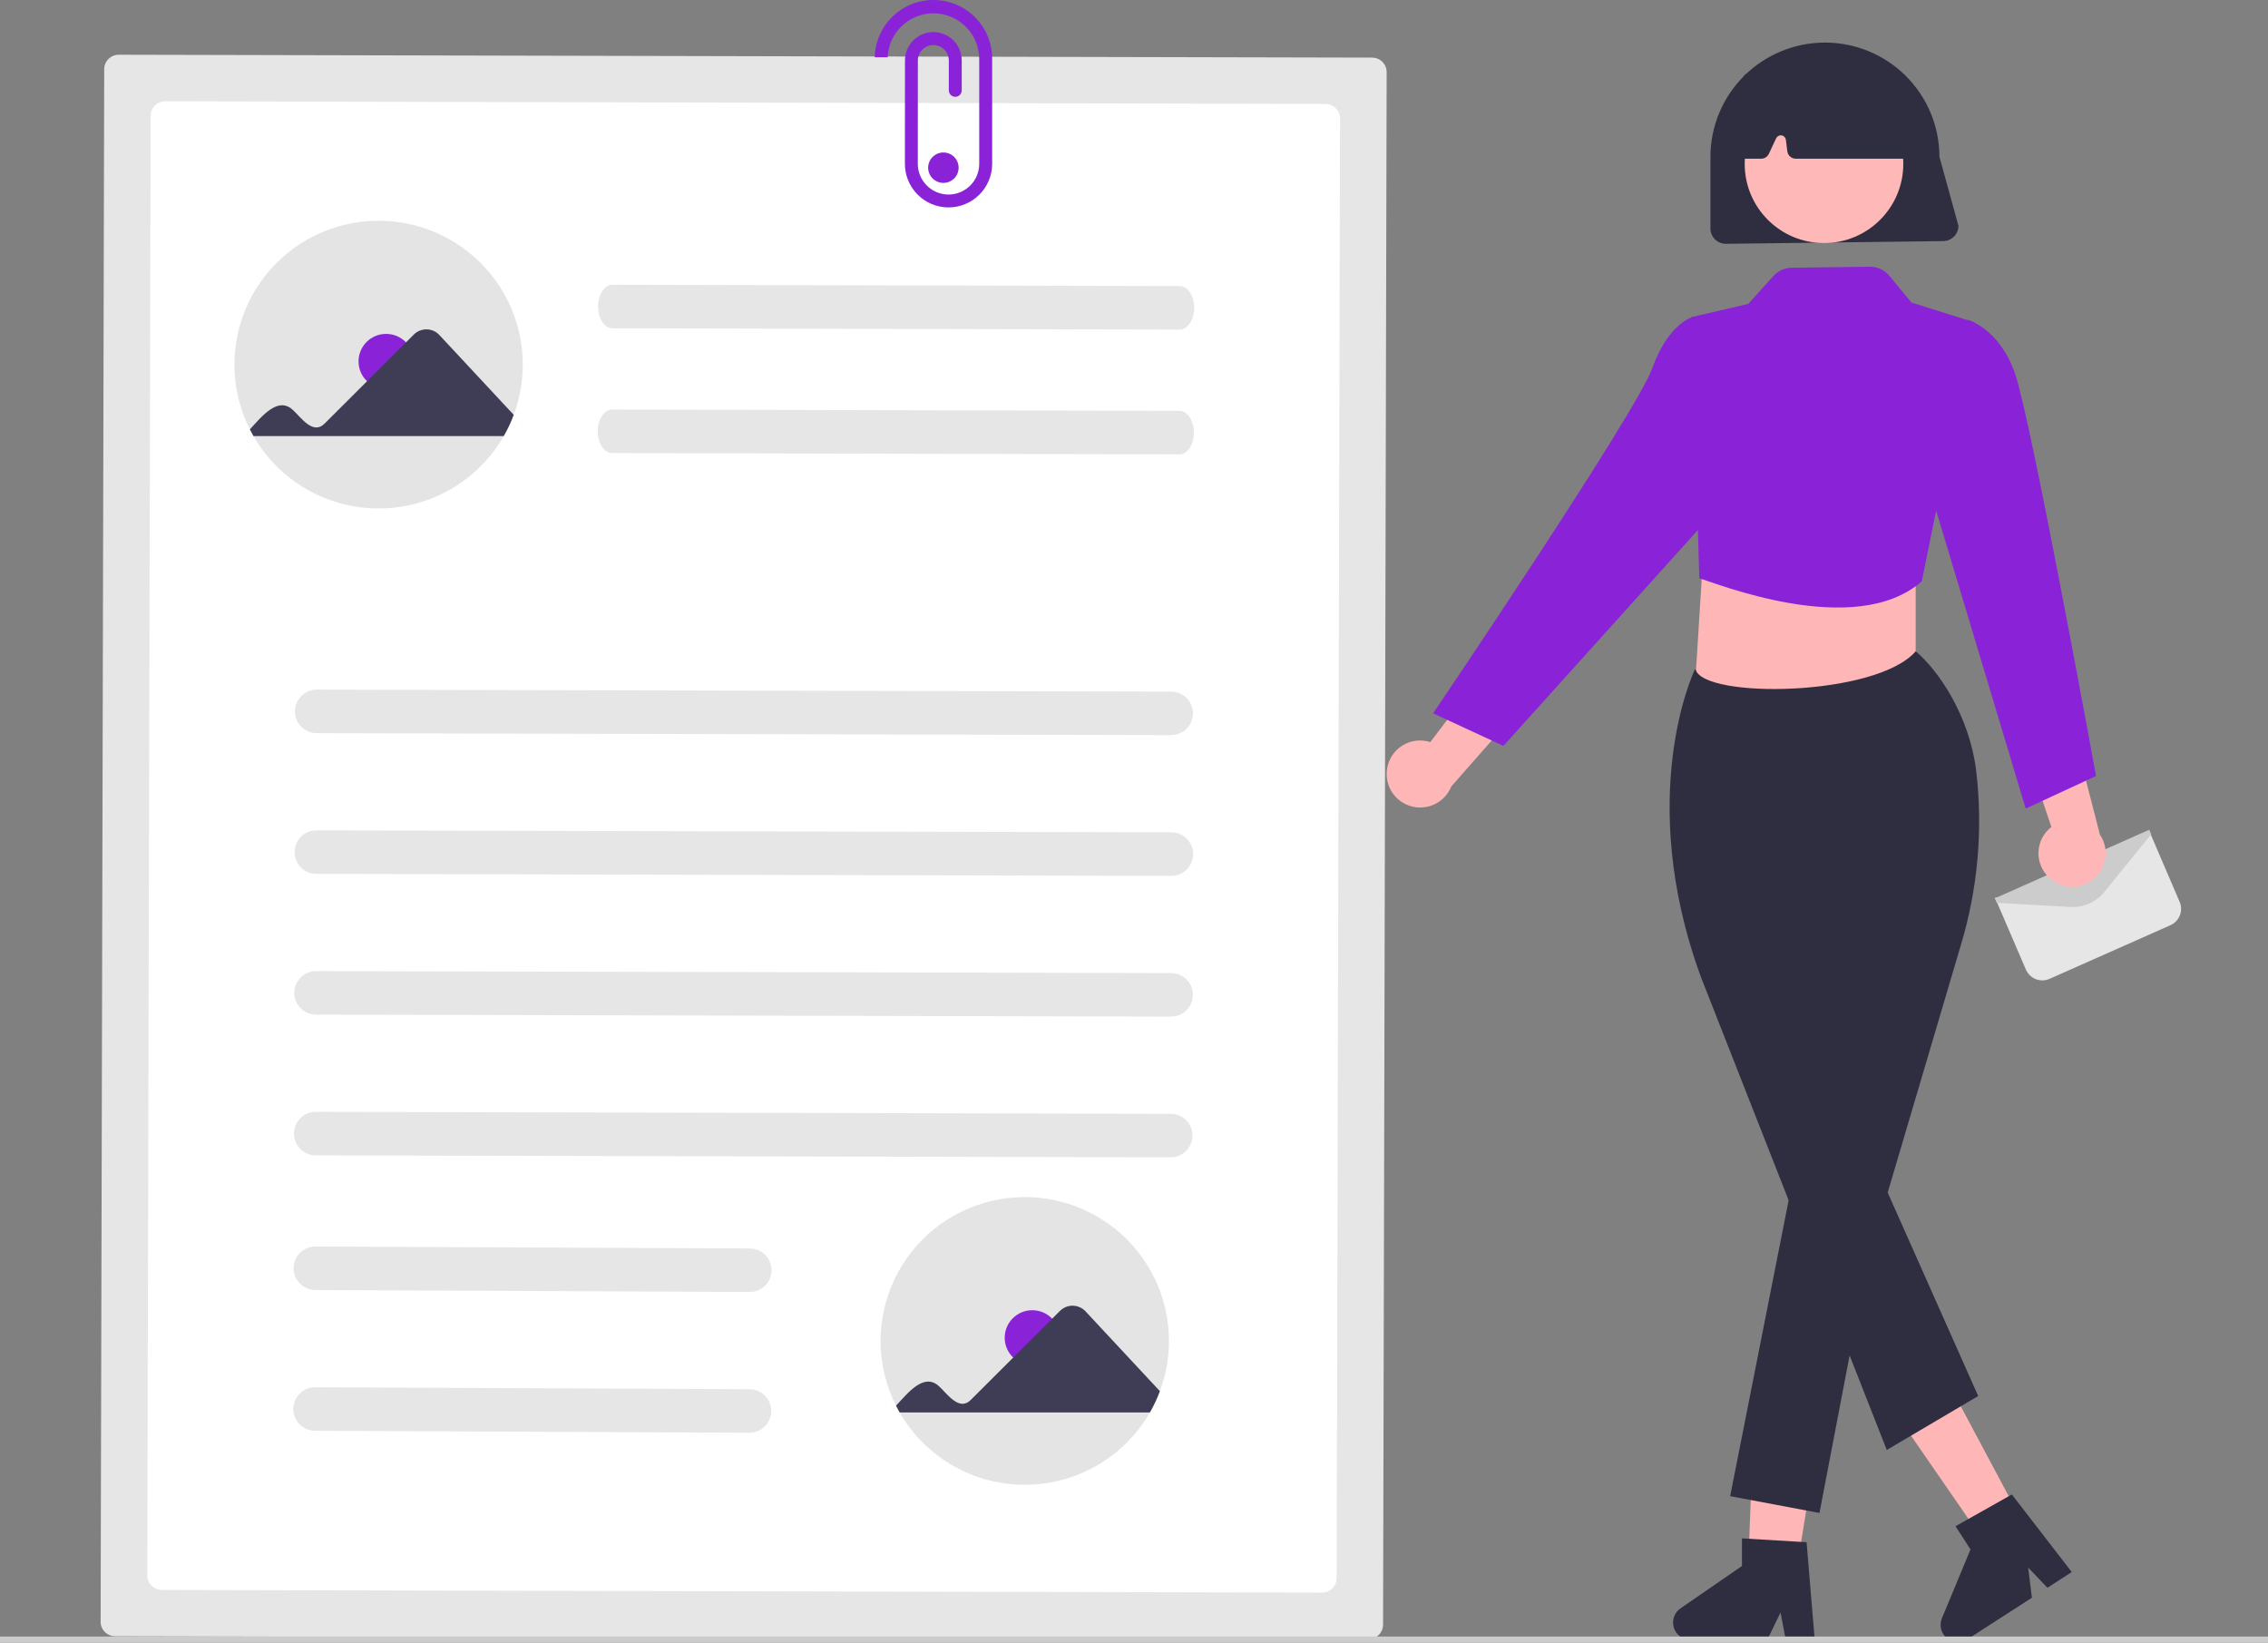
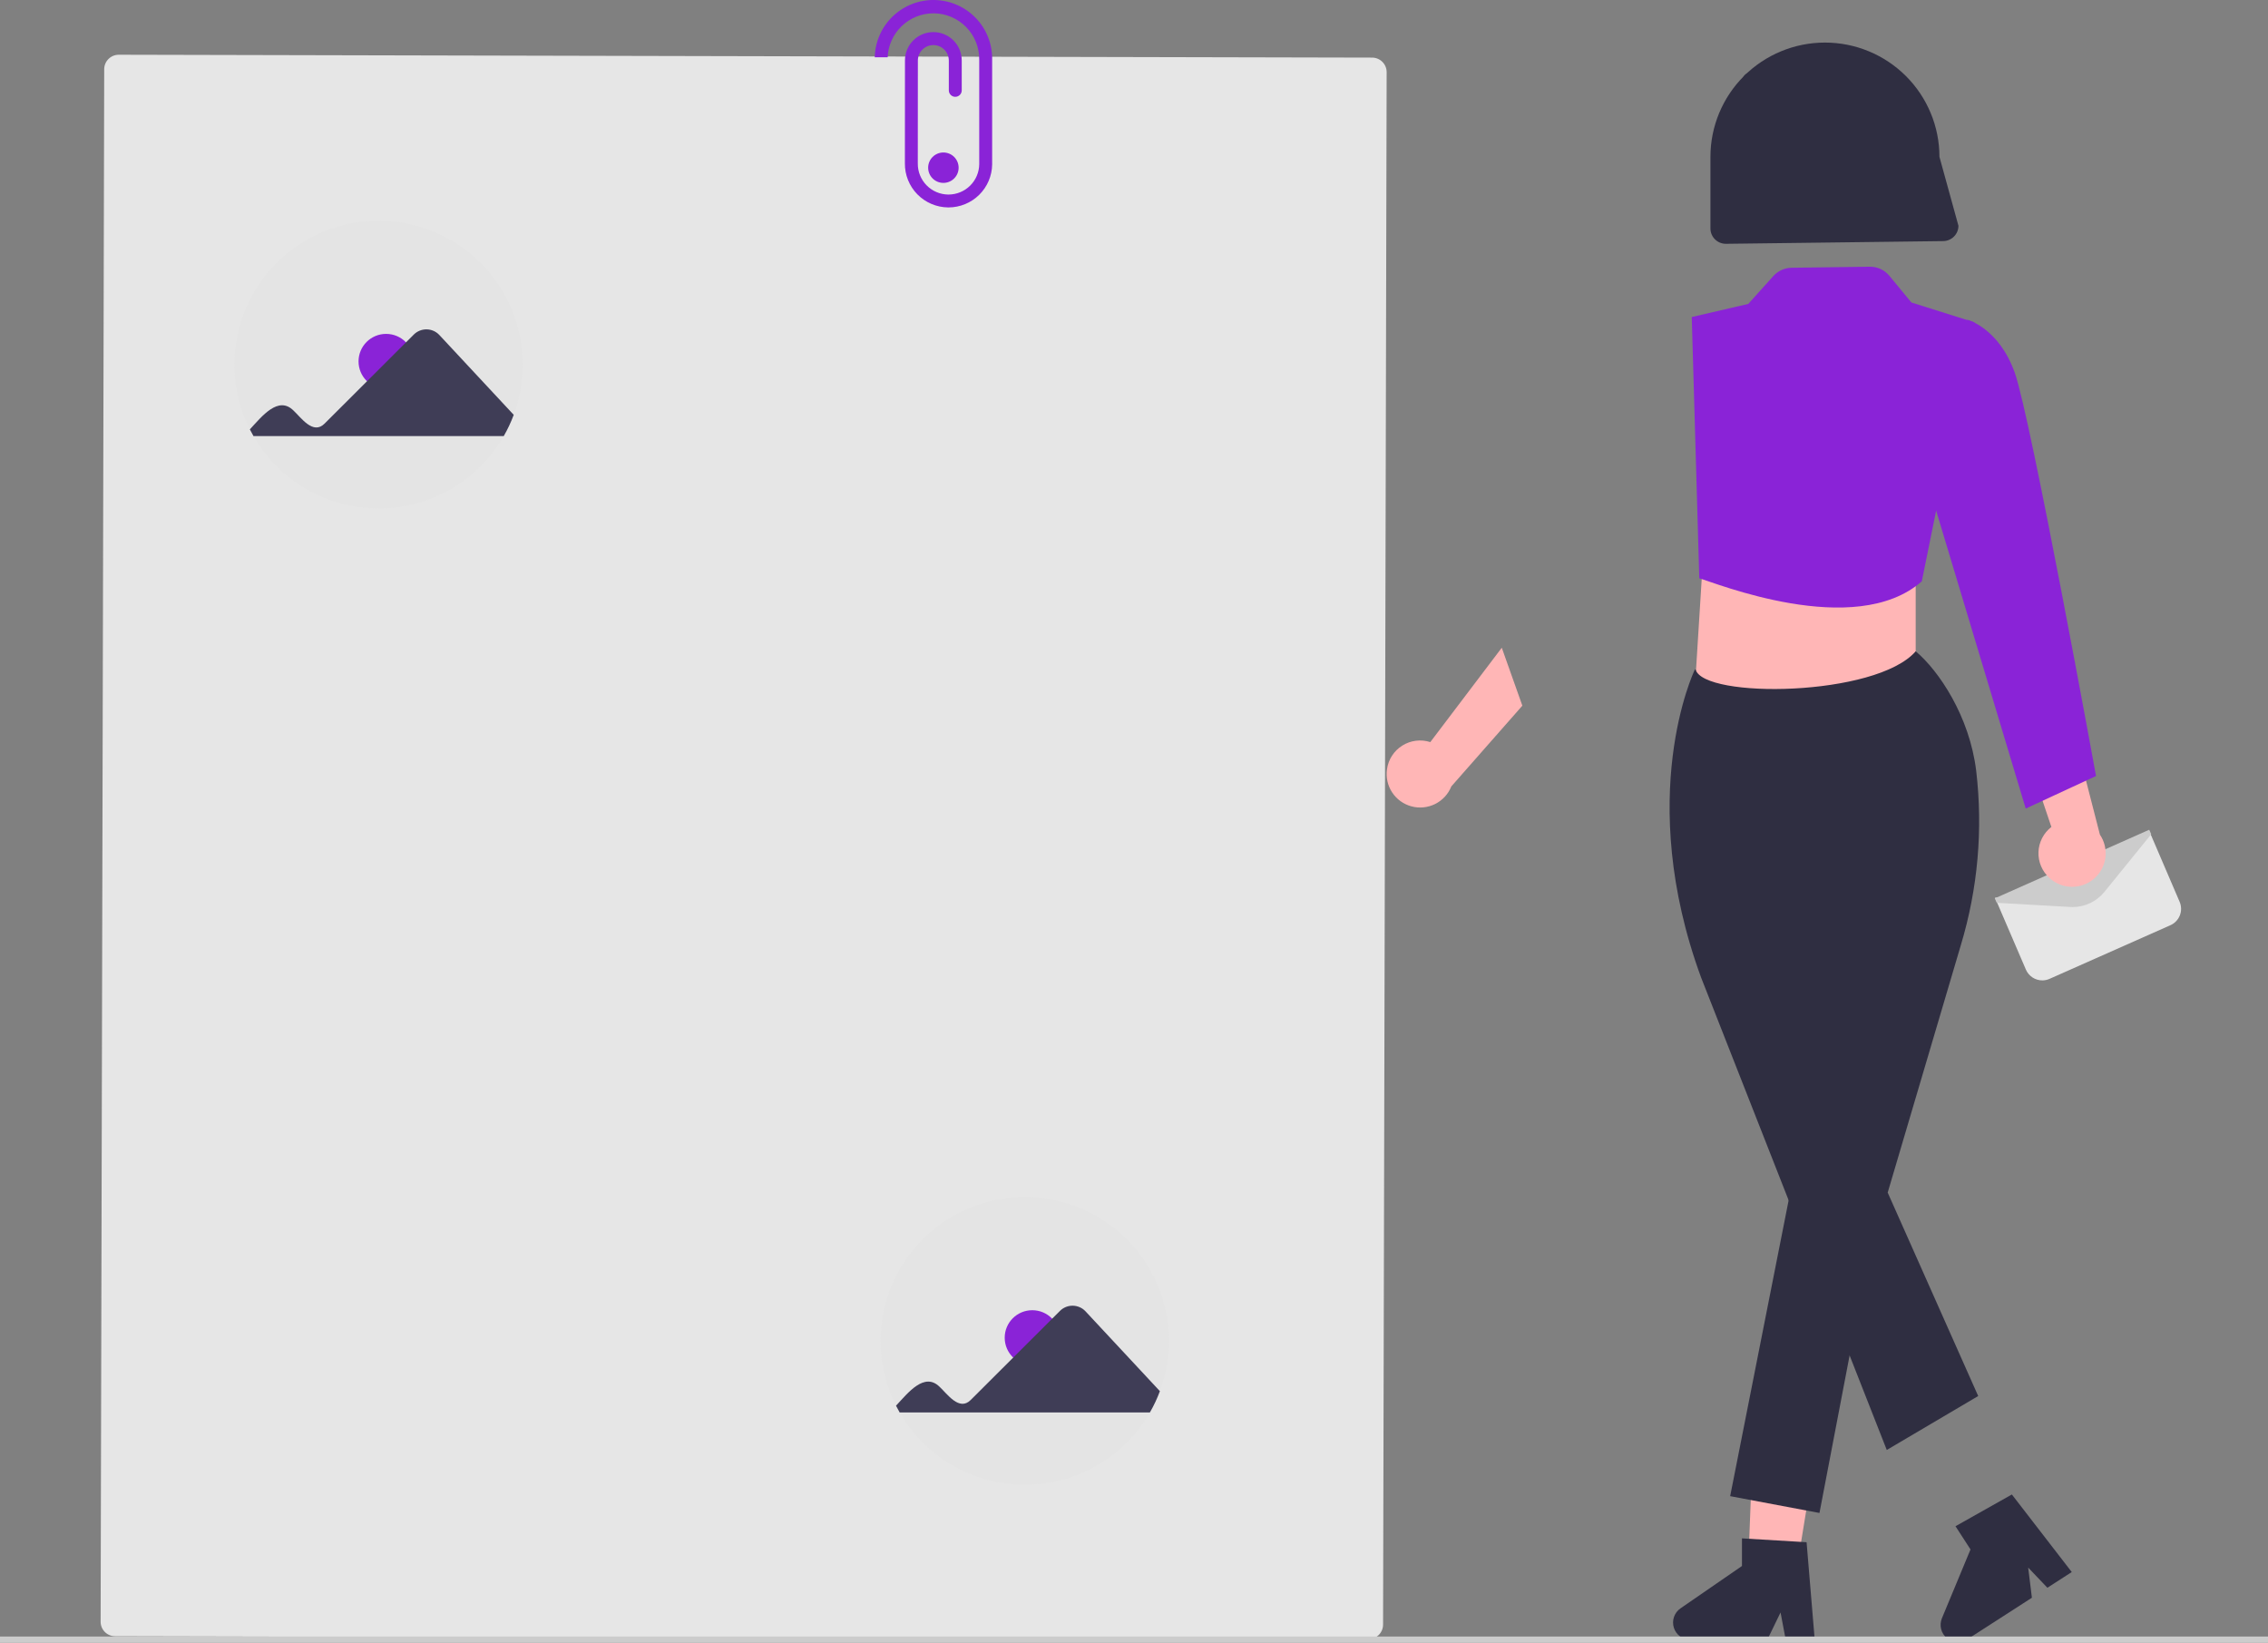
<svg xmlns="http://www.w3.org/2000/svg" width="359" height="260" viewBox="0 0 359 260" fill="none">
  <rect x="0" y="0" width="359" height="260" fill="#808080" stroke="none" />
  <path d="M303.234 117.533L268.014 113.2L269.944 82.389H303.234V117.533Z" fill="#FFB6B6" />
  <path d="M323.275 155.18C322.721 155.179 322.181 155.016 321.719 154.712C321.257 154.408 320.894 153.976 320.676 153.469L315.785 142.084L330.281 142.134L340.241 131.624L345.017 142.753C345.306 143.434 345.317 144.202 345.046 144.892C344.775 145.581 344.244 146.137 343.567 146.44L324.422 154.935C324.061 155.096 323.67 155.179 323.275 155.18Z" fill="#E6E6E6" />
  <path d="M328.079 143.569C327.958 143.569 327.837 143.566 327.716 143.559L316.069 142.901L315.754 142.196L315.974 142.097L340.2 131.333L340.516 132.039L333.104 141.178C332.497 141.924 331.731 142.526 330.862 142.94C329.993 143.353 329.042 143.568 328.079 143.569Z" fill="#CCCCCC" />
  <path d="M307.565 38.162L273.178 38.591C272.533 38.59 271.914 38.334 271.458 37.878C271.001 37.423 270.744 36.805 270.744 36.161V24.824C270.744 20.027 272.653 15.427 276.052 12.035C279.451 8.644 284.061 6.738 288.868 6.738C293.675 6.738 298.285 8.644 301.684 12.035C305.083 15.427 306.993 20.027 306.993 24.824L310 35.732C310 36.377 309.743 36.994 309.287 37.449C308.83 37.905 308.211 38.161 307.566 38.162H307.565Z" fill="#2F2E41" />
  <path d="M324.401 138.966C323.829 138.449 323.377 137.813 323.078 137.103C322.778 136.393 322.638 135.627 322.668 134.857C322.698 134.088 322.896 133.334 323.25 132.649C323.603 131.964 324.102 131.365 324.712 130.894L318.73 113.15L328.156 115.636L332.393 132.104C333.123 133.18 333.431 134.485 333.259 135.773C333.087 137.06 332.446 138.24 331.46 139.087C330.473 139.934 329.209 140.39 327.907 140.367C326.606 140.345 325.358 139.846 324.401 138.966V138.966Z" fill="#FFB6B6" />
  <path d="M283.628 253.099L276.569 251.957L277.628 224.247L288.045 225.932L283.628 253.099Z" fill="#FFB6B6" />
-   <path d="M318.805 238.409L312.421 241.623L295.512 217.138L304.934 212.395L318.805 238.409Z" fill="#FFB6B6" />
-   <path d="M288.718 38.473C295.65 38.473 301.27 32.866 301.27 25.948C301.27 19.031 295.65 13.424 288.718 13.424C281.786 13.424 276.167 19.031 276.167 25.948C276.167 32.866 281.786 38.473 288.718 38.473Z" fill="#FFB8B8" />
  <path d="M298.656 229.506L269.26 154.71C258.74 126.034 268.14 106.27 268.236 106.074L268.284 105.978L268.385 105.941C269.592 110.629 296.962 110.31 303.234 103.089C306.895 106.157 311.767 113.383 312.811 122.016C313.902 131.279 313.075 140.666 310.381 149.597L298.802 188.765L313.127 220.968L298.656 229.506Z" fill="#2F2E41" />
  <path d="M284.481 183.111L273.867 236.817L288.003 239.477L296.897 192.99L284.481 183.111Z" fill="#2F2E41" />
  <path d="M268.979 91.535C271.241 92.138 293.594 101.329 304.199 92.016L312.521 51.017L302.551 47.879L299.071 43.657C298.695 43.199 298.219 42.832 297.681 42.582C297.142 42.333 296.554 42.208 295.961 42.216L283.592 42.381C283.045 42.389 282.506 42.51 282.008 42.736C281.509 42.962 281.063 43.288 280.698 43.694L276.736 48.103L267.787 50.181L268.979 91.535Z" fill="#8A23D7" />
  <path d="M308.726 54.215L311.436 50.614C311.436 50.614 316.4 51.916 318.922 59.014C321.445 66.113 331.779 122.828 331.779 122.828L320.65 127.984L305.58 77.86L308.726 54.215Z" fill="#8A23D7" />
  <path d="M219.547 121.756C219.652 120.993 219.923 120.263 220.342 119.616C220.761 118.969 221.317 118.421 221.97 118.012C222.624 117.602 223.36 117.341 224.126 117.246C224.892 117.151 225.669 117.225 226.403 117.462L237.715 102.526L240.972 111.696L229.731 124.473C229.251 125.68 228.344 126.668 227.182 127.252C226.02 127.835 224.684 127.972 223.427 127.637C222.171 127.301 221.081 126.517 220.366 125.433C219.65 124.349 219.359 123.041 219.546 121.756H219.547Z" fill="#FFB6B6" />
-   <path d="M271.763 53.42L268.014 50.133C268.014 50.133 264.089 51.121 261.566 58.22C259.044 65.318 226.849 112.909 226.849 112.909L237.978 118.065L274.91 77.064L271.763 53.42Z" fill="#8A23D7" />
  <path d="M301.798 25.122H284.254C283.924 25.122 283.606 25.002 283.359 24.784C283.112 24.566 282.953 24.266 282.912 23.94L282.685 22.127C282.663 21.953 282.584 21.79 282.462 21.664C282.339 21.538 282.179 21.456 282.005 21.428C281.831 21.401 281.653 21.431 281.498 21.514C281.343 21.596 281.219 21.727 281.144 21.886L279.993 24.343C279.884 24.576 279.711 24.772 279.494 24.91C279.277 25.048 279.025 25.121 278.768 25.122H276.103C275.745 25.122 275.401 24.981 275.148 24.728C274.894 24.476 274.751 24.133 274.75 23.776C274.75 23.732 274.753 23.687 274.757 23.643L275.808 12.691C275.83 12.457 275.913 12.233 276.048 12.04C276.184 11.848 276.367 11.693 276.58 11.592C284.614 7.85 292.762 7.855 300.796 11.607C301 11.703 301.177 11.847 301.31 12.028C301.444 12.209 301.53 12.42 301.561 12.643L303.136 23.58C303.163 23.772 303.149 23.967 303.095 24.152C303.04 24.338 302.946 24.51 302.819 24.656C302.692 24.802 302.535 24.919 302.359 25C302.182 25.08 301.991 25.121 301.797 25.121L301.798 25.122Z" fill="#2F2E41" />
  <path d="M18.802 8.664C18.192 8.663 17.606 8.904 17.174 9.334C16.742 9.763 16.497 10.346 16.495 10.955L15.928 256.692C15.928 257.301 16.169 257.885 16.6 258.317C17.03 258.748 17.614 258.992 18.224 258.994L216.618 259.449C217.229 259.45 217.814 259.209 218.247 258.779C218.679 258.35 218.923 257.766 218.925 257.158L219.492 11.421C219.493 10.812 219.251 10.227 218.821 9.796C218.39 9.365 217.806 9.121 217.195 9.119L18.802 8.664Z" fill="#E6E6E6" />
-   <path d="M26.152 16.03C25.542 16.03 24.956 16.27 24.524 16.7C24.091 17.13 23.847 17.713 23.845 18.321L23.314 249.36C23.314 249.969 23.555 250.553 23.986 250.984C24.416 251.416 25 251.659 25.61 251.662L209.274 252.083C209.884 252.084 210.47 251.843 210.902 251.414C211.335 250.984 211.579 250.401 211.581 249.792L212.112 18.754C212.112 18.145 211.871 17.561 211.44 17.129C211.01 16.698 210.425 16.454 209.815 16.452L26.152 16.03Z" fill="white" />
  <path d="M185.417 116.356L50.087 116.046C49.178 116.033 48.311 115.664 47.674 115.017C47.036 114.371 46.68 113.5 46.682 112.593C46.684 111.686 47.044 110.817 47.685 110.174C48.325 109.53 49.194 109.165 50.102 109.156L185.433 109.467C186.341 109.48 187.208 109.849 187.846 110.496C188.483 111.142 188.839 112.013 188.837 112.92C188.835 113.827 188.475 114.696 187.834 115.339C187.194 115.983 186.325 116.348 185.417 116.357V116.356Z" fill="#E6E6E6" />
  <path d="M186.727 52.168L96.944 51.962C95.679 51.959 94.657 50.415 94.662 48.512C94.666 46.609 95.695 45.069 96.96 45.072L186.743 45.278C188.008 45.281 189.03 46.826 189.026 48.729C189.021 50.631 187.992 52.173 186.727 52.168Z" fill="#E6E6E6" />
  <path d="M186.681 71.919L96.898 71.713C95.633 71.71 94.611 70.166 94.616 68.263C94.62 66.36 95.649 64.82 96.914 64.823L186.697 65.029C187.962 65.032 188.984 66.577 188.98 68.48C188.975 70.382 187.946 71.922 186.681 71.919Z" fill="#E6E6E6" />
  <path d="M185.363 138.633L50.033 138.322C49.125 138.31 48.258 137.94 47.62 137.294C46.983 136.647 46.627 135.776 46.629 134.87C46.631 133.963 46.991 133.093 47.632 132.45C48.272 131.807 49.141 131.441 50.049 131.433L185.379 131.743C186.295 131.735 187.176 132.09 187.83 132.73C188.483 133.37 188.855 134.243 188.864 135.156C188.872 136.07 188.517 136.949 187.875 137.601C187.234 138.253 186.359 138.625 185.443 138.633C185.417 138.633 185.39 138.633 185.363 138.633Z" fill="#E6E6E6" />
  <path d="M185.315 160.91L49.985 160.599C49.077 160.586 48.21 160.216 47.572 159.57C46.935 158.924 46.579 158.053 46.581 157.146C46.583 156.239 46.943 155.37 47.584 154.726C48.224 154.083 49.093 153.717 50.001 153.709L185.331 154.02C185.785 154.015 186.236 154.099 186.657 154.268C187.078 154.437 187.462 154.687 187.786 155.004C188.11 155.321 188.368 155.698 188.546 156.115C188.724 156.532 188.818 156.979 188.822 157.432C188.826 157.885 188.741 158.334 188.571 158.754C188.401 159.174 188.15 159.557 187.832 159.88C187.514 160.203 187.135 160.46 186.717 160.637C186.299 160.814 185.85 160.906 185.397 160.91C185.369 160.91 185.342 160.91 185.315 160.91V160.91Z" fill="#E6E6E6" />
  <path d="M185.263 183.187L49.933 182.876C49.024 182.863 48.157 182.494 47.52 181.847C46.882 181.201 46.526 180.33 46.528 179.423C46.53 178.517 46.891 177.647 47.531 177.004C48.171 176.36 49.04 175.995 49.949 175.986L185.279 176.297C186.193 176.29 187.074 176.645 187.727 177.285C188.379 177.925 188.751 178.797 188.759 179.71C188.768 180.623 188.413 181.502 187.773 182.154C187.132 182.806 186.259 183.177 185.344 183.187C185.317 183.187 185.29 183.187 185.263 183.187Z" fill="#E6E6E6" />
  <path d="M118.632 204.501L49.881 204.19C48.972 204.178 48.105 203.808 47.468 203.162C46.831 202.516 46.474 201.645 46.477 200.738C46.479 199.831 46.839 198.962 47.479 198.318C48.12 197.675 48.988 197.309 49.897 197.301L118.648 197.612C119.562 197.605 120.442 197.96 121.095 198.6C121.747 199.24 122.118 200.112 122.127 201.024C122.135 201.937 121.781 202.816 121.141 203.468C120.501 204.12 119.627 204.491 118.713 204.502C118.686 204.502 118.659 204.502 118.632 204.501Z" fill="#E6E6E6" />
  <path d="M118.58 226.779L49.83 226.468C48.921 226.455 48.054 226.086 47.417 225.439C46.779 224.793 46.423 223.922 46.425 223.015C46.427 222.108 46.788 221.239 47.428 220.596C48.068 219.952 48.937 219.587 49.846 219.578L118.596 219.889C119.511 219.882 120.391 220.237 121.043 220.877C121.695 221.517 122.067 222.389 122.075 223.302C122.084 224.214 121.729 225.093 121.089 225.745C120.449 226.397 119.576 226.769 118.661 226.779C118.634 226.779 118.607 226.779 118.58 226.779Z" fill="#E6E6E6" />
  <path d="M157.046 25.869V9.478C157.073 8.26 156.859 7.049 156.417 5.914C155.975 4.779 155.313 3.742 154.469 2.862C153.626 1.982 152.616 1.277 151.499 0.786C150.382 0.295 149.179 0.029 147.959 0.002C146.739 -0.025 145.526 0.189 144.388 0.63C143.25 1.071 142.211 1.732 141.329 2.574C140.448 3.416 139.741 4.423 139.249 5.537C138.757 6.652 138.49 7.852 138.463 9.07H140.508C140.581 7.201 141.376 5.433 142.726 4.135C144.076 2.838 145.876 2.112 147.75 2.109H147.857C149.781 2.14 151.615 2.932 152.954 4.31C154.294 5.689 155.03 7.542 155.002 9.462V26C154.985 27.276 154.465 28.494 153.556 29.391C152.646 30.288 151.419 30.791 150.14 30.793H150.081C148.79 30.775 147.559 30.247 146.658 29.323C145.758 28.4 145.261 27.158 145.278 25.87L145.289 9.589C145.287 8.941 145.543 8.318 146.001 7.858C146.459 7.398 147.081 7.139 147.731 7.137C148.38 7.135 149.004 7.39 149.465 7.847C149.926 8.304 150.186 8.925 150.188 9.573V14.303C150.188 14.573 150.295 14.833 150.487 15.024C150.679 15.216 150.939 15.323 151.21 15.323C151.481 15.323 151.741 15.216 151.933 15.024C152.125 14.833 152.233 14.573 152.233 14.303V9.557C152.232 8.968 152.114 8.385 151.888 7.841C151.661 7.298 151.329 6.804 150.911 6.388C150.493 5.973 149.997 5.643 149.452 5.419C148.906 5.194 148.321 5.079 147.731 5.08C147.141 5.081 146.557 5.198 146.012 5.425C145.468 5.651 144.973 5.982 144.556 6.399C144.14 6.816 143.81 7.311 143.585 7.855C143.36 8.4 143.245 8.983 143.246 9.572L143.235 25.857C143.215 27.684 143.922 29.445 145.201 30.752C146.48 32.06 148.226 32.808 150.057 32.832H150.143C151.96 32.829 153.703 32.113 154.995 30.838C156.287 29.564 157.024 27.833 157.048 26.02C157.047 25.967 157.047 25.914 157.046 25.869Z" fill="#8A23D7" />
  <path d="M185.031 212.248C185.034 214.962 184.549 217.655 183.599 220.198C183.167 221.363 182.638 222.489 182.016 223.565C180.018 227.045 177.134 229.937 173.656 231.948C170.179 233.958 166.23 235.018 162.211 235.018C158.192 235.018 154.244 233.958 150.766 231.948C147.288 229.937 144.404 227.045 142.406 223.565C142.203 223.215 142.012 222.86 141.83 222.5C140.279 219.429 139.445 216.048 139.39 212.61C139.335 209.172 140.062 205.766 141.514 202.648C142.967 199.53 145.109 196.78 147.778 194.606C150.448 192.432 153.576 190.889 156.929 190.094C160.281 189.298 163.771 189.27 167.136 190.012C170.5 190.755 173.653 192.248 176.357 194.379C179.061 196.511 181.246 199.226 182.748 202.321C184.25 205.415 185.031 208.809 185.031 212.248H185.031Z" fill="#E4E4E4" />
  <path d="M163.398 216.091C165.807 216.091 167.76 214.142 167.76 211.738C167.76 209.334 165.807 207.385 163.398 207.385C160.988 207.385 159.035 209.334 159.035 211.738C159.035 214.142 160.988 216.091 163.398 216.091Z" fill="#8A23D7" />
  <path d="M141.83 222.5C143.753 220.427 146.322 217.136 148.732 219.514C149.942 220.635 151.835 223.415 153.647 221.598L167.797 207.478C168.063 207.216 168.379 207.009 168.727 206.87C169.074 206.732 169.446 206.664 169.821 206.67C170.195 206.677 170.564 206.758 170.906 206.909C171.249 207.06 171.557 207.278 171.814 207.55L183.599 220.198C183.167 221.363 182.638 222.489 182.016 223.565H142.406L141.83 222.5Z" fill="#3F3D56" />
  <path d="M82.75 57.711C82.753 60.425 82.268 63.118 81.317 65.661C80.886 66.826 80.356 67.952 79.735 69.028C77.736 72.508 74.852 75.4 71.375 77.41C67.897 79.421 63.949 80.48 59.929 80.48C55.91 80.48 51.962 79.421 48.484 77.41C45.007 75.4 42.123 72.508 40.124 69.028C39.922 68.678 39.73 68.323 39.549 67.963C37.998 64.892 37.163 61.511 37.109 58.073C37.054 54.635 37.78 51.229 39.233 48.111C40.686 44.993 42.827 42.243 45.497 40.069C48.166 37.895 51.295 36.352 54.647 35.556C58 34.761 61.489 34.733 64.854 35.475C68.219 36.218 71.371 37.711 74.075 39.842C76.779 41.974 78.964 44.689 80.467 47.783C81.969 50.878 82.749 54.272 82.75 57.711H82.75Z" fill="#E4E4E4" />
  <path d="M61.116 61.555C63.525 61.555 65.479 59.606 65.479 57.202C65.479 54.798 63.525 52.849 61.116 52.849C58.706 52.849 56.753 54.798 56.753 57.202C56.753 59.606 58.706 61.555 61.116 61.555Z" fill="#8A23D7" />
  <path d="M39.549 67.963C41.471 65.89 44.041 62.599 46.451 64.977C47.66 66.098 49.553 68.878 51.365 67.061L65.515 52.941C65.781 52.679 66.098 52.472 66.445 52.333C66.793 52.195 67.165 52.127 67.539 52.133C67.913 52.14 68.282 52.221 68.625 52.372C68.967 52.523 69.276 52.741 69.533 53.013L81.317 65.661C80.886 66.826 80.356 67.952 79.735 69.028H40.124L39.549 67.963Z" fill="#3F3D56" />
  <path d="M149.329 28.95C150.661 28.95 151.741 27.872 151.741 26.543C151.741 25.213 150.661 24.136 149.329 24.136C147.997 24.136 146.917 25.213 146.917 26.543C146.917 27.872 147.997 28.95 149.329 28.95Z" fill="#8A23D7" />
  <path d="M287.252 259.552H282.661L281.841 255.227L279.742 259.552H267.564C266.981 259.552 266.412 259.366 265.942 259.021C265.472 258.676 265.125 258.19 264.951 257.633C264.777 257.077 264.786 256.48 264.977 255.93C265.167 255.379 265.529 254.904 266.009 254.573L275.734 247.871V243.498L285.962 244.107L287.252 259.552Z" fill="#2F2E41" />
  <path d="M327.937 248.829L324.08 251.314L321.04 248.124L321.628 252.894L311.398 259.485C310.907 259.801 310.329 259.953 309.746 259.917C309.163 259.882 308.607 259.661 308.159 259.288C307.711 258.915 307.394 258.409 307.255 257.843C307.115 257.277 307.161 256.682 307.384 256.144L311.91 245.25L309.533 241.577L318.457 236.552L327.937 248.829Z" fill="#2F2E41" />
  <path d="M359 259.037H0V260H359V259.037Z" fill="#CCCCCC" />
</svg>